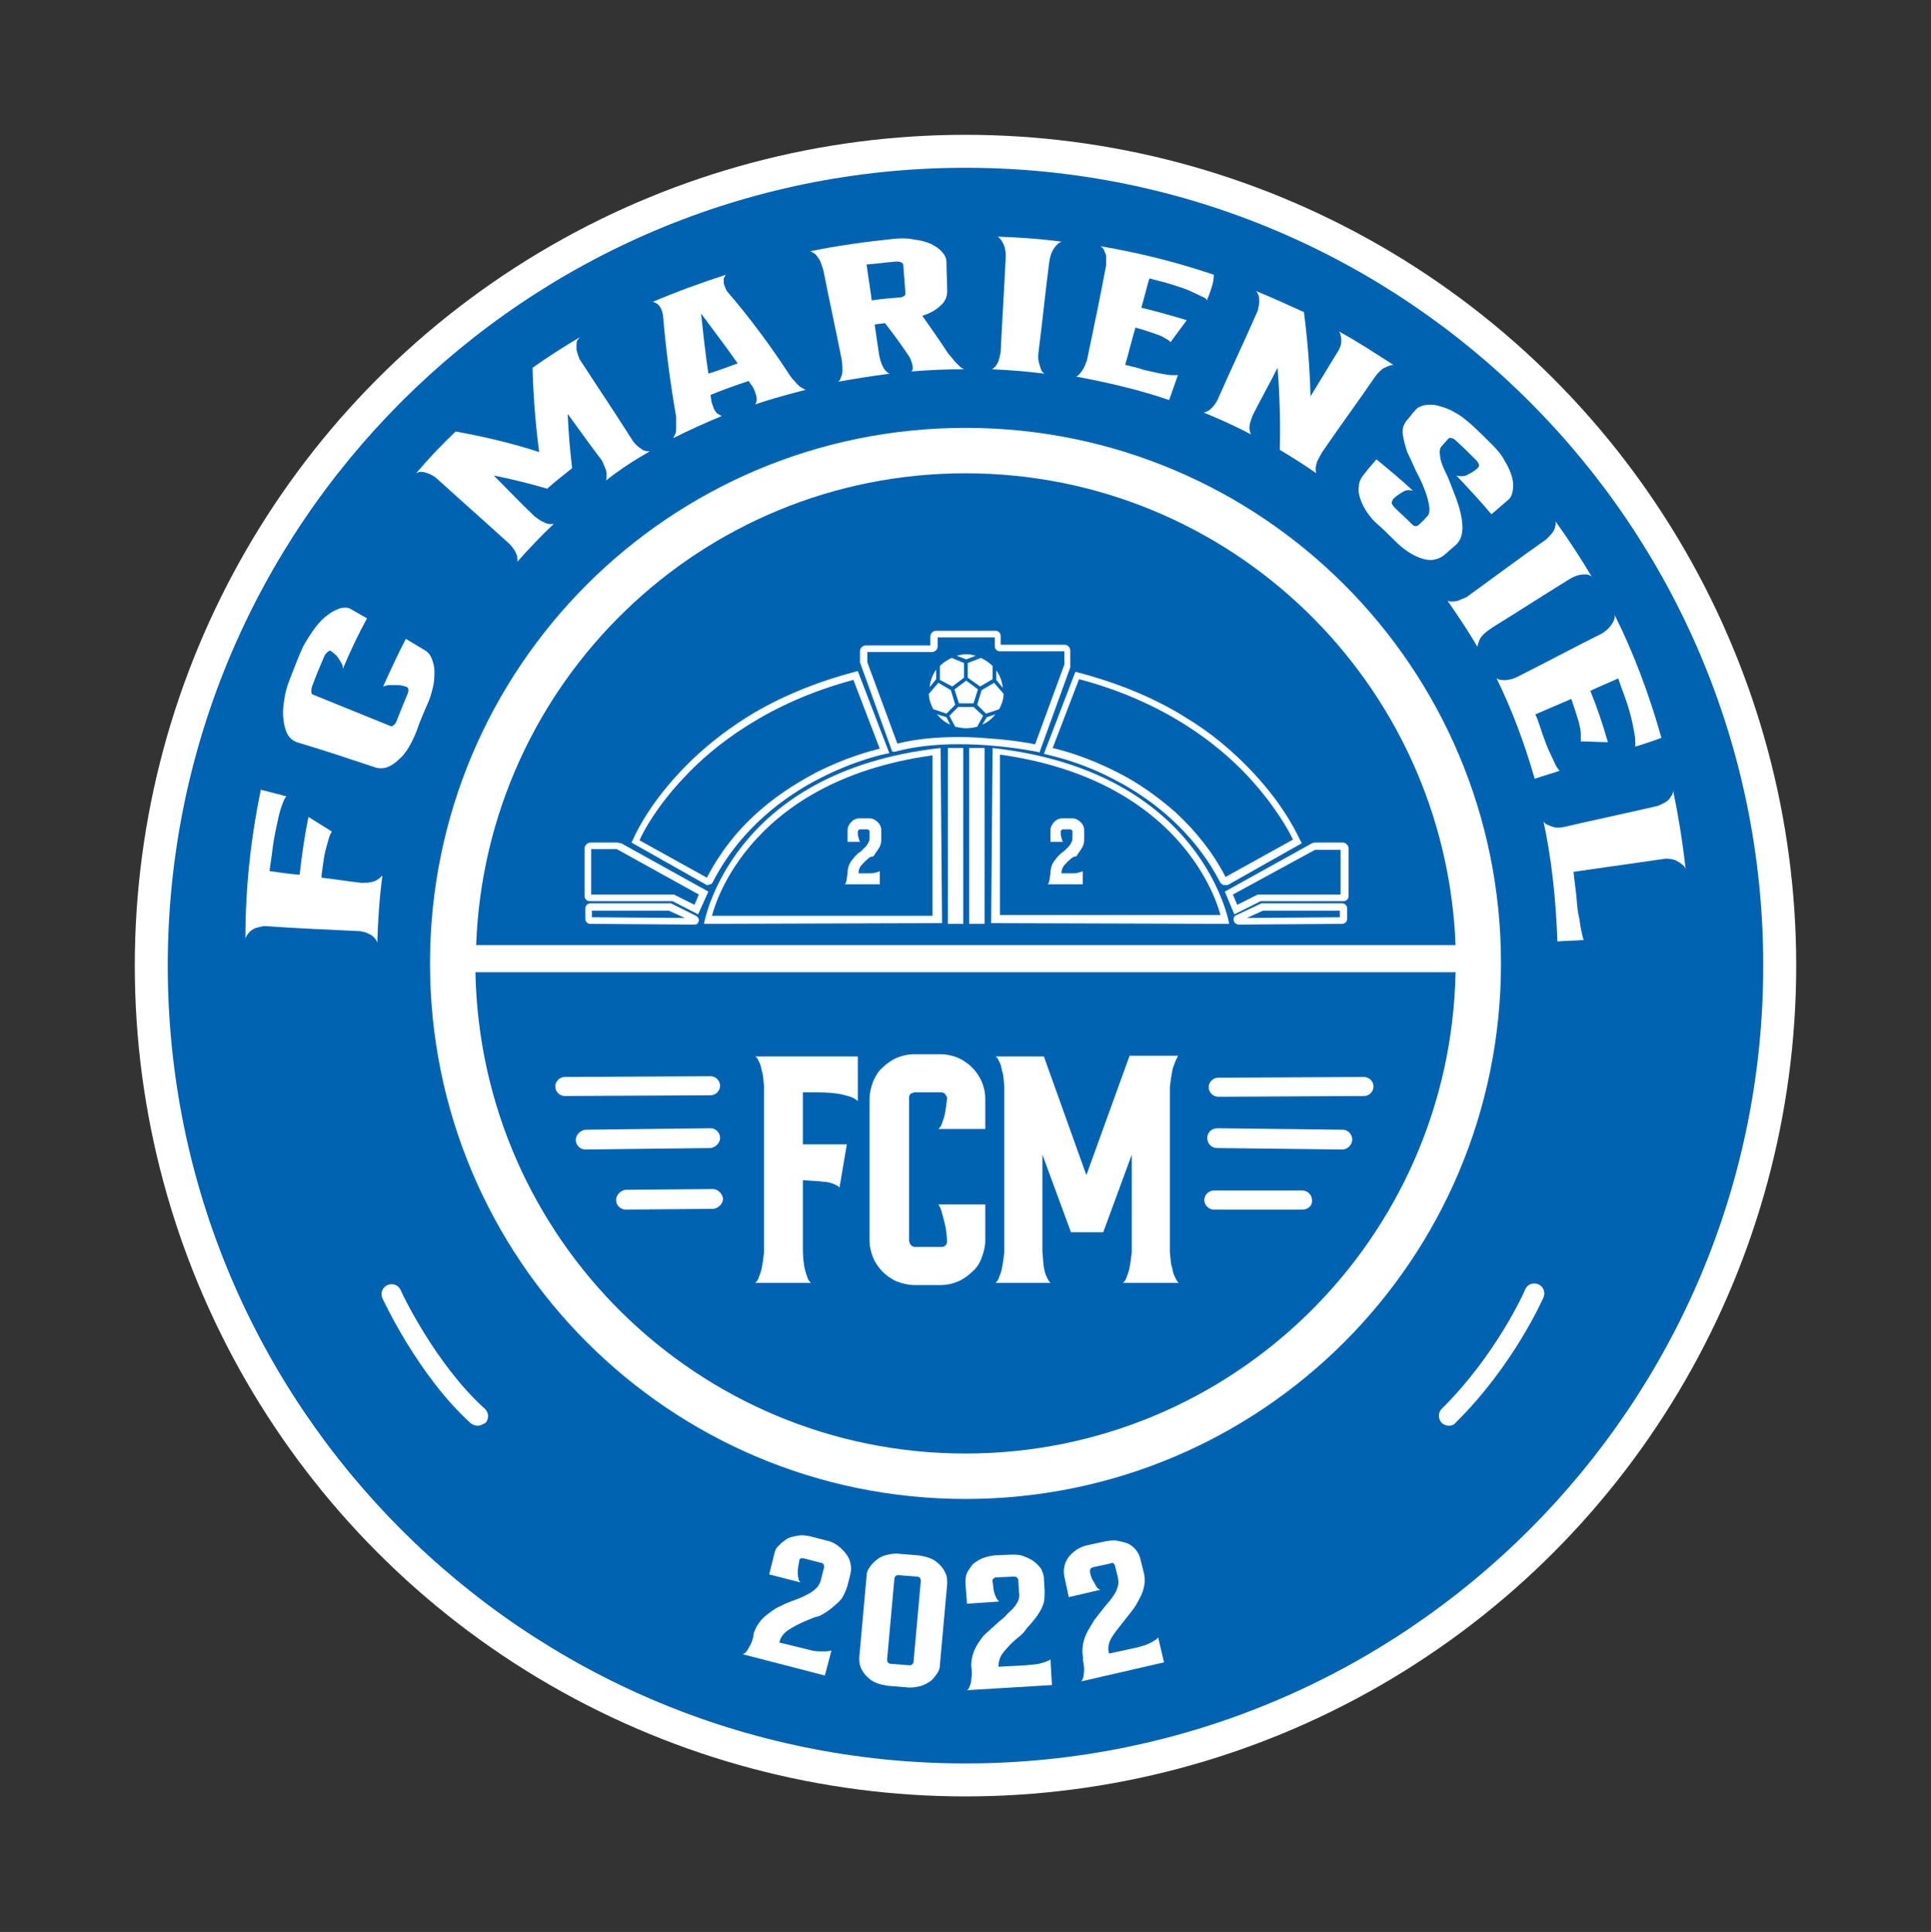
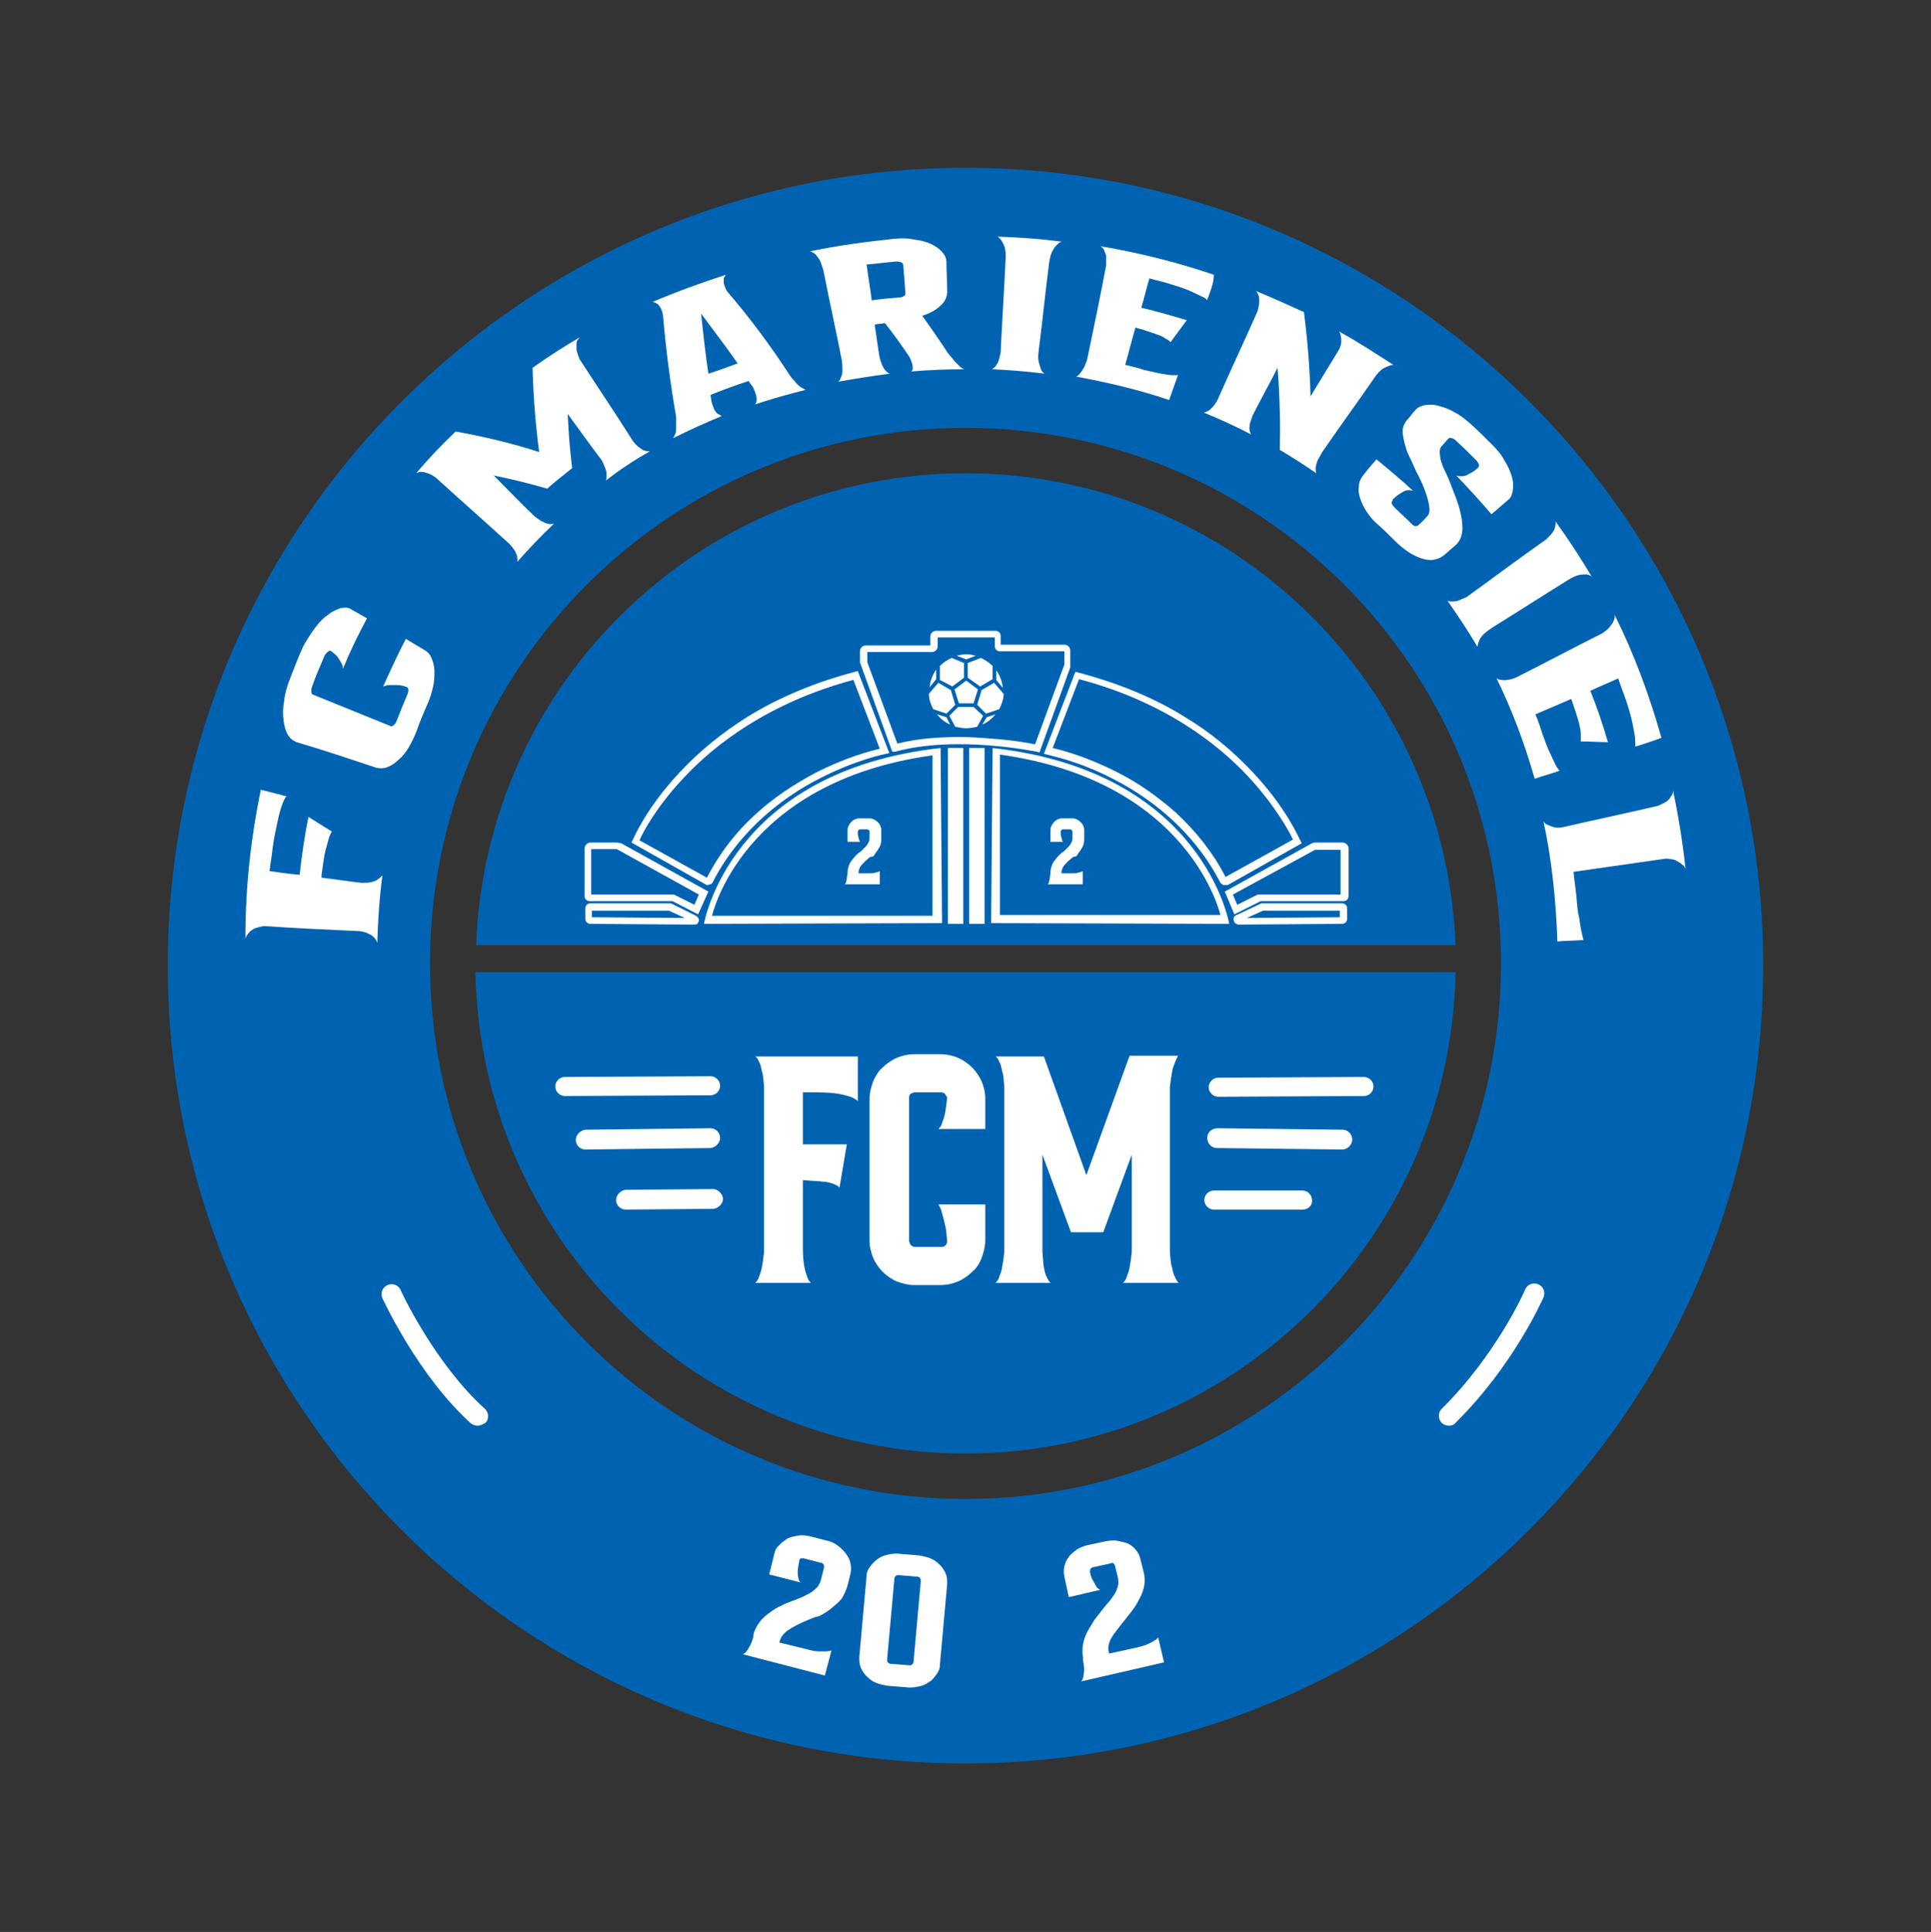
<svg xmlns="http://www.w3.org/2000/svg" version="1.0" id="Layer" x="0px" y="0px" viewBox="0 0 263.6 263.7" style="enable-background:new 0 0 263.6 263.7;" xml:space="preserve">
  <rect x="0" y="0" width="263.6" height="263.7" fill="#333333" stroke="none" />
  <style type="text/css">
	.st0{fill:#FFFFFF;}
	.st1{fill:#0063B2;}
</style>
  <g>
-     <ellipse class="st0" cx="131.8" cy="131.8" rx="113.4" ry="113.4" />
    <path class="st1" d="M131.8,22.9c-60.1,0-108.9,48.8-108.9,108.9s48.7,108.9,108.9,108.9c60.1,0,108.9-48.8,108.9-108.9   S191.9,22.9,131.8,22.9z M131.8,204.6c-40.4,0-73.1-32.7-73.1-73.1s32.7-73.1,73.1-73.1s73.1,32.7,73.1,73.1   S172.2,204.6,131.8,204.6z" />
    <path class="st1" d="M131.8,198.4c36.5,0,66.2-29.3,66.9-65.7H64.9C65.6,169.1,95.3,198.4,131.8,198.4z" />
    <path class="st1" d="M131.8,64.6C95.7,64.6,66.3,93.2,65,129h133.7C197.3,93.2,167.9,64.6,131.8,64.6z" />
    <g>
      <path class="st0" d="M77.1,149.6c-0.7,0-1.3-0.6-1.3-1.3c0-0.7,0.6-1.3,1.3-1.3l19.9-0.1c0,0,0,0,0,0c0.7,0,1.3,0.6,1.3,1.3    c0,0.7-0.6,1.3-1.3,1.3L77.1,149.6C77.1,149.6,77.1,149.6,77.1,149.6z" />
    </g>
    <g>
      <path class="st0" d="M79.9,156.9c-0.7,0-1.3-0.6-1.3-1.3c0-0.7,0.6-1.3,1.3-1.4L97,154c0,0,0,0,0,0c0.7,0,1.3,0.6,1.3,1.3    c0,0.7-0.6,1.3-1.3,1.4L79.9,156.9C79.9,156.9,79.9,156.9,79.9,156.9z" />
    </g>
    <g>
      <path class="st0" d="M85.4,165.1c-0.7,0-1.3-0.6-1.3-1.3c0-0.7,0.6-1.3,1.3-1.4l11.9-0.1c0.7,0,1.3,0.6,1.4,1.3    c0,0.7-0.6,1.3-1.3,1.4L85.4,165.1C85.4,165.1,85.4,165.1,85.4,165.1z" />
    </g>
    <g>
      <path class="st0" d="M166.3,149.7c-0.7,0-1.3-0.6-1.3-1.3c0-0.7,0.6-1.3,1.3-1.3l19.9-0.1c0,0,0,0,0,0c0.7,0,1.3,0.6,1.3,1.3    c0,0.7-0.6,1.3-1.3,1.3L166.3,149.7C166.3,149.7,166.3,149.7,166.3,149.7z" />
    </g>
    <g>
      <path class="st0" d="M183.2,156.9C183.2,156.9,183.2,156.9,183.2,156.9l-17.1-0.2c-0.7,0-1.3-0.6-1.3-1.4c0-0.7,0.6-1.3,1.4-1.3    l17.1,0.2c0.7,0,1.3,0.6,1.3,1.4C184.5,156.4,183.9,156.9,183.2,156.9z" />
    </g>
    <g>
      <path class="st0" d="M177.8,165.1h-12.1c-0.7,0-1.3-0.6-1.3-1.3c0-0.7,0.6-1.3,1.3-1.3h12.1c0.7,0,1.3,0.6,1.3,1.3    C179.2,164.5,178.6,165.1,177.8,165.1z" />
    </g>
    <g>
      <path class="st0" d="M197.8,194.6c-0.3,0-0.7-0.1-1-0.4c-0.5-0.5-0.5-1.4,0-1.9c7.5-7.4,11.4-16.2,11.4-16.3    c0.3-0.7,1.1-1,1.8-0.7c0.7,0.3,1,1.1,0.7,1.8c-0.2,0.4-4.1,9.3-12,17.1C198.5,194.5,198.1,194.6,197.8,194.6z" />
    </g>
    <g>
      <path class="st0" d="M65.2,194.6c-0.3,0-0.6-0.1-0.9-0.3c-7.2-6.5-11.9-16.7-12.1-17.1c-0.3-0.7,0-1.5,0.7-1.8    c0.7-0.3,1.5,0,1.8,0.7l0,0c0,0.1,4.7,10.1,11.5,16.2c0.5,0.5,0.6,1.3,0.1,1.9C65.9,194.4,65.6,194.6,65.2,194.6z" />
    </g>
    <g>
      <path class="st0" d="M95.3,124.8l-3.5-1.8l-11.3,0c-0.4,0-0.7-0.3-0.7-0.7v-6.5c0-0.4,0.4-0.8,0.8-0.8h3.6c0.2,0,0.4,0.1,0.6,0.1    l11.9,6.6L95.3,124.8z M80.7,122.1l11.3,0l2.8,1.4l0.6-1.4l-11.2-6.2c0,0-0.1,0-0.1,0h-3.4V122.1z" />
    </g>
    <g>
      <path class="st0" d="M94.7,126.2C94.7,126.2,94.7,126.2,94.7,126.2l-14.1-0.1c-0.4,0-0.7-0.3-0.7-0.7v-1.4c0-0.4,0.3-0.7,0.7-0.7    l11,0L95,125c0.2,0.1,0.4,0.3,0.4,0.6c0,0.2-0.1,0.3-0.2,0.5C95,126.2,94.9,126.2,94.7,126.2z M80.8,125.2l12.7,0.1l-2.2-1    l-10.5,0V125.2z" />
    </g>
    <g>
      <path class="st0" d="M96.6,120.8c-0.1,0-0.2,0-0.3-0.1l-10.1-5.7l0.2-0.4c0.1-0.2,1.8-4.3,6.4-9.2c2.7-2.9,5.8-5.4,9.3-7.6    c4.4-2.7,9.3-4.7,14.6-6.1l0.4-0.1l4.3,11.2l-0.5,0.1c0,0-4.1,0.8-9.1,3.4c-4.5,2.3-10.7,6.7-14.5,14.1c-0.1,0.2-0.2,0.3-0.4,0.3    C96.7,120.8,96.7,120.8,96.6,120.8z M87.3,114.7l9.2,5.1c1.7-3.3,4-6.3,6.8-8.8c2.3-2.1,5-3.9,8-5.5c4.1-2.1,7.5-3,8.8-3.3    l-3.6-9.4c-11.6,3.1-19,8.9-23.1,13.3C89.7,110,87.8,113.5,87.3,114.7z" />
    </g>
    <g>
      <path class="st0" d="M168.5,124.8l-1.3-3.1l11.9-6.6c0.2-0.1,0.4-0.1,0.6-0.1h3.6c0.4,0,0.8,0.4,0.8,0.8v6.5    c0,0.4-0.3,0.7-0.7,0.7l-11.3,0L168.5,124.8z M168.3,122.1l0.6,1.4l2.8-1.4l11.3,0v-6.1h-3.4c0,0-0.1,0-0.1,0L168.3,122.1z" />
    </g>
    <g>
      <path class="st0" d="M169.1,126.2c-0.2,0-0.3-0.1-0.5-0.2c-0.1-0.1-0.2-0.3-0.2-0.5c0-0.3,0.1-0.5,0.4-0.6l3.4-1.6l11,0    c0.4,0,0.7,0.3,0.7,0.7v1.4c0,0.4-0.3,0.7-0.7,0.7L169.1,126.2C169.1,126.2,169.1,126.2,169.1,126.2z M172.4,124.3l-2.2,1    l12.7-0.1v-0.9L172.4,124.3z" />
    </g>
    <g>
      <path class="st0" d="M167.2,120.8c-0.1,0-0.1,0-0.2,0c-0.2-0.1-0.3-0.2-0.4-0.3c-3.8-7.4-10-11.8-14.5-14.1    c-4.9-2.6-9-3.3-9.1-3.4l-0.5-0.1l4.3-11.2l0.4,0.1c5.3,1.4,10.3,3.4,14.6,6.1c3.5,2.1,6.6,4.7,9.3,7.6c4.6,4.9,6.3,9.1,6.4,9.2    l0.2,0.4l-10.1,5.7C167.4,120.8,167.3,120.8,167.2,120.8z M143.7,102.1c1.3,0.3,4.7,1.2,8.8,3.3c3,1.5,5.6,3.4,8,5.5    c2.8,2.6,5.1,5.5,6.8,8.8l9.2-5.1c-0.5-1.1-2.4-4.6-6.1-8.6c-4.1-4.4-11.4-10.2-23.1-13.3L143.7,102.1z" />
    </g>
    <g>
      <path class="st0" d="M121.8,102.6l-4.3-11.9c0-0.1-0.1-0.2-0.1-0.3v-1.5c0-0.5,0.4-0.8,0.8-0.8h8.8v-1.2c0-0.5,0.4-0.8,0.8-0.8    h8.1c0.4,0,0.7,0.3,0.7,0.7V88h8.7c0.4,0,0.8,0.3,0.8,0.8v2c0,0.1,0,0.2,0,0.3l-4.2,11.6l-0.4-0.1c-0.1,0-10.9-2.3-19.3,0    L121.8,102.6z M131,100.6c1.5,0,2.9,0.1,4.1,0.2c3,0.2,5.3,0.6,6.2,0.8l4-10.9v-1.8h-8.8c-0.4,0-0.7-0.3-0.7-0.7V87H128v1.2    c0,0.5-0.4,0.8-0.8,0.8h-8.8v1.4l4.1,11.1C125.2,100.8,128.3,100.6,131,100.6z" />
    </g>
    <path class="st0" d="M133.2,89.5c-0.4-0.1-0.8-0.2-1.3-0.2c-0.4,0-0.9,0.1-1.3,0.2l1.3,0.5L133.2,89.5z" />
    <path class="st0" d="M130,93.7l1.6-1.2v-2l-1.7-0.7c-0.6,0.3-1.1,0.6-1.6,1.1v1.9L130,93.7z" />
    <path class="st0" d="M127.8,91.4c-0.5,0.7-0.8,1.5-0.9,2.4l0.9-1.1V91.4z" />
    <path class="st0" d="M132.1,92.5l1.7,1.2l1.7-1v-1.8c-0.5-0.5-1-0.8-1.6-1.1l-1.8,0.7V92.5z" />
    <path class="st0" d="M136.9,93.9c-0.1-0.9-0.4-1.7-0.9-2.4v1.3L136.9,93.9z" />
    <path class="st0" d="M130.4,96.2l-0.6-2l-1.7-1l-1.3,1.5c0,0.8,0.3,1.5,0.6,2.1l1.8,0.6L130.4,96.2z" />
    <polygon class="st0" points="131.9,92.9 130.3,94.1 130.9,96 132.9,96 133.5,94.1  " />
    <path class="st0" d="M134.1,98.9c0.7-0.3,1.3-0.8,1.8-1.4l-1.2,0.4L134.1,98.9z" />
    <path class="st0" d="M135.7,93.2l-1.7,1l-0.6,2l1.2,1.2l1.8-0.6c0.3-0.6,0.6-1.3,0.6-2.1L135.7,93.2z" />
    <path class="st0" d="M132.9,96.5l-2.1,0l-1.2,1.2l0.8,1.5c0.5,0.1,1,0.2,1.5,0.2c0.5,0,1-0.1,1.5-0.2l0.8-1.5L132.9,96.5z" />
    <path class="st0" d="M127.9,97.5c0.5,0.6,1.1,1.1,1.8,1.4l-0.5-1L127.9,97.5z" />
    <path class="st0" d="M128.4,102.1c-28.8,3.2-32.3,24-32.3,24l32.5-0.1L128.4,102.1z M97.2,125c0,0,4-18.3,30.1-21.9V125H97.2z" />
    <g>
      <rect x="129.4" y="102.1" class="st0" width="2.1" height="24" />
      <rect x="132.3" y="102.1" class="st0" width="2.1" height="24" />
    </g>
    <path class="st0" d="M135.3,126l32.5,0.1c0,0-3.5-20.8-32.3-24L135.3,126z M136.5,125V103c26,3.6,30.1,21.9,30.1,21.9H136.5z" />
    <g>
      <path class="st0" d="M117.1,144.2v4.9v1.2c-0.2-0.2-0.5-0.4-1-0.6c-0.4-0.1-1-0.3-1.6-0.4c-0.7-0.1-1.6-0.2-2.8-0.2h-2.1v7.1h6    l-1,5.9c-0.1-0.2-0.4-0.3-0.8-0.5c-0.3-0.1-0.8-0.3-1.4-0.3c-0.6-0.1-1.5-0.1-2.5-0.2h-0.3v9.4c0,1,0.1,1.8,0.2,2.4    c0.1,0.6,0.3,1.1,0.4,1.4c0.1,0.4,0.3,0.6,0.5,0.8h-7.6c0.2-0.2,0.4-0.4,0.5-0.8c0.1-0.3,0.3-0.7,0.4-1.3c0.1-0.5,0.2-1.2,0.3-2.1    v-22.6c-0.1-0.9-0.1-1.6-0.3-2.1c-0.1-0.5-0.2-1-0.4-1.3c-0.1-0.3-0.3-0.6-0.5-0.7H117.1z" />
      <path class="st0" d="M130.8,144.4c0.7,0.3,1.4,0.8,1.9,1.3c0.5,0.5,1,1.2,1.3,1.9c0.3,0.7,0.5,1.5,0.5,2.4v4.1h-6.4    c0.2-0.2,0.4-0.4,0.5-0.8c0.1-0.3,0.3-0.8,0.4-1.3c0.1-0.5,0.2-1.3,0.3-2.2c-0.1-0.2-0.2-0.3-0.3-0.5c-0.1-0.1-0.3-0.2-0.5-0.2    h-3.6c-0.2,0-0.4,0.1-0.6,0.2c-0.2,0.2-0.2,0.4-0.2,0.6v19.4c0,0.2,0.1,0.4,0.2,0.6c0.2,0.2,0.4,0.3,0.6,0.3h3.6    c0.4,0,0.7-0.2,0.8-0.7c-0.1-0.9-0.1-1.7-0.3-2.3c-0.1-0.6-0.3-1.2-0.4-1.6c-0.1-0.5-0.3-0.9-0.5-1.2h6.4v4.9    c0,0.8-0.2,1.6-0.5,2.4c-0.3,0.8-0.7,1.4-1.3,1.9c-0.5,0.5-1.2,1-1.9,1.3c-0.7,0.3-1.5,0.5-2.4,0.5h-3.6c-0.8,0-1.6-0.2-2.4-0.5    c-0.7-0.3-1.4-0.8-1.9-1.3c-0.5-0.5-1-1.2-1.3-1.9c-0.3-0.8-0.5-1.5-0.5-2.4V150c0-0.8,0.2-1.6,0.5-2.4c0.3-0.7,0.7-1.4,1.3-1.9    c0.5-0.5,1.2-1,1.9-1.3c0.7-0.3,1.5-0.5,2.4-0.5h3.6C129.3,143.9,130.1,144.1,130.8,144.4z" />
      <path class="st0" d="M160.4,145c-0.1,0.3-0.3,0.7-0.4,1.3c-0.1,0.5-0.2,1.2-0.3,2.1v22.5c0.1,0.9,0.1,1.6,0.3,2.1    c0.1,0.5,0.2,1,0.4,1.3c0.1,0.3,0.3,0.6,0.5,0.8h-7.6c0.2-0.2,0.4-0.4,0.5-0.8c0.1-0.3,0.3-0.7,0.4-1.3c0.1-0.5,0.2-1.2,0.3-2.1    v-13.3l-3.9,10.6h-4.4l-3.9-10.6v13.3c0.1,0.9,0.1,1.6,0.2,2.1c0.1,0.5,0.2,1,0.4,1.3c0.1,0.3,0.3,0.6,0.5,0.8h-7.5    c0.2-0.2,0.4-0.4,0.5-0.8c0.1-0.3,0.3-0.7,0.4-1.3c0.1-0.5,0.2-1.2,0.3-2.1v-22.6c-0.1-0.9-0.1-1.6-0.3-2.1    c-0.1-0.5-0.2-1-0.4-1.3c-0.1-0.3-0.3-0.6-0.5-0.7l6.6,0v0l5.8,16.2l5.9-16.3l6.6,0C160.7,144.4,160.5,144.7,160.4,145z" />
    </g>
    <g>
      <path class="st0" d="M118.4,117.3c-0.4,0.3-0.7,0.7-0.9,0.9c-0.2,0.3-0.3,0.6-0.3,1h1.6c0.3,0,0.5,0,0.7-0.1    c0.2,0,0.3-0.1,0.4-0.1c0.1,0,0.2-0.1,0.2-0.1v1.8h-4.8c0.1,0,0.1-0.1,0.2-0.3c0-0.1,0.1-0.3,0.1-0.5c0-0.2,0.1-0.5,0.1-0.8v0.1    c0-0.7,0.2-1.3,0.6-1.8c0.2-0.2,0.3-0.4,0.5-0.6c0.2-0.2,0.4-0.4,0.6-0.5c0.2-0.2,0.4-0.3,0.5-0.5c0.2-0.1,0.3-0.3,0.4-0.4    c0.1-0.1,0.2-0.3,0.3-0.5c0.1-0.2,0.1-0.3,0.1-0.6v-0.8c0-0.1,0-0.1-0.1-0.2c0,0-0.1-0.1-0.2-0.1h-1c-0.1,0-0.1,0-0.2,0.1    c0,0-0.1,0.1-0.1,0.2v0.1c0,0.3,0,0.5,0.1,0.7c0,0.2,0.1,0.3,0.1,0.4c0,0.1,0.1,0.2,0.2,0.2h-1.8v-1.4c0-0.2,0-0.5,0.1-0.7    c0.1-0.2,0.2-0.4,0.4-0.6c0.2-0.2,0.3-0.3,0.6-0.4c0.2-0.1,0.4-0.1,0.7-0.1h1c0.2,0,0.5,0,0.7,0.1c0.2,0.1,0.4,0.2,0.6,0.4    c0.2,0.2,0.3,0.3,0.4,0.6c0.1,0.2,0.1,0.4,0.1,0.7v0.8c0,0.4,0,0.7-0.1,1c-0.1,0.3-0.3,0.6-0.5,0.9c-0.2,0.2-0.3,0.5-0.5,0.7    C118.8,116.9,118.6,117.1,118.4,117.3z" />
    </g>
    <g>
      <path class="st0" d="M146.1,117.3c-0.4,0.3-0.7,0.7-0.9,0.9c-0.2,0.3-0.3,0.6-0.3,1h1.6c0.3,0,0.5,0,0.7-0.1    c0.2,0,0.3-0.1,0.4-0.1c0.1,0,0.2-0.1,0.2-0.1v1.8H143c0.1,0,0.1-0.1,0.2-0.3c0-0.1,0.1-0.3,0.1-0.5c0-0.2,0.1-0.5,0.1-0.8v0.1    c0-0.7,0.2-1.3,0.6-1.8c0.2-0.2,0.3-0.4,0.5-0.6c0.2-0.2,0.4-0.4,0.6-0.5c0.2-0.2,0.4-0.3,0.5-0.5c0.2-0.1,0.3-0.3,0.4-0.4    c0.1-0.1,0.2-0.3,0.3-0.5c0.1-0.2,0.1-0.3,0.1-0.6v-0.8c0-0.1,0-0.1-0.1-0.2c0,0-0.1-0.1-0.2-0.1h-1c-0.1,0-0.1,0-0.2,0.1    c0,0-0.1,0.1-0.1,0.2v0.1c0,0.3,0,0.5,0.1,0.7c0,0.2,0.1,0.3,0.1,0.4c0,0.1,0.1,0.2,0.2,0.2h-1.8v-1.4c0-0.2,0-0.5,0.1-0.7    c0.1-0.2,0.2-0.4,0.4-0.6c0.2-0.2,0.3-0.3,0.6-0.4c0.2-0.1,0.4-0.1,0.7-0.1h1c0.2,0,0.5,0,0.7,0.1c0.2,0.1,0.4,0.2,0.6,0.4    c0.2,0.2,0.3,0.3,0.4,0.6c0.1,0.2,0.1,0.4,0.1,0.7v0.8c0,0.4,0,0.7-0.1,1c-0.1,0.3-0.3,0.6-0.5,0.9c-0.2,0.2-0.3,0.5-0.5,0.7    C146.5,116.9,146.3,117.1,146.1,117.3z" />
    </g>
    <g>
      <path class="st0" d="M35.6,107.8c0.9,0.2,1.9,0.5,2.8,0.7c0.2,0.1,0.4,0.1,0.7,0.2c-0.2,0.2-0.4,0.6-0.6,1.2    c-0.2,0.5-0.4,1.2-0.6,2.2c-0.2,0.9-0.5,2.2-0.7,3.8c-0.1,1-0.3,2-0.4,3c1.4,0.2,2.7,0.4,4.1,0.5c0.3-2.7,0.7-5.4,1.2-7.9    c1.1,0.7,2.1,1.3,3.2,2c-0.1,0.2-0.3,0.5-0.4,0.9c-0.1,0.4-0.3,1-0.5,1.8c-0.2,0.8-0.3,1.9-0.5,3.2c0,0.1,0,0.3,0,0.4    c1.8,0.2,3.6,0.5,5.4,0.7c0.6,0,1,0,1.4-0.1c0.4-0.1,0.7-0.2,0.9-0.4c0.2-0.1,0.4-0.3,0.6-0.5c-0.4,3-0.6,6-0.7,9.2    c-0.1-0.3-0.2-0.5-0.4-0.7c-0.2-0.2-0.4-0.4-0.7-0.5c-0.3-0.2-0.7-0.3-1.2-0.4c-4.4-0.2-8.8-0.4-13.2-0.7    c-0.5,0.1-0.9,0.2-1.2,0.3c-0.3,0.2-0.6,0.3-0.8,0.6c-0.2,0.2-0.4,0.5-0.5,0.8C33.5,120.8,34.3,114.1,35.6,107.8z" />
      <path class="st0" d="M43,85.7c0.6-0.8,1.2-1.4,1.8-1.8c0.6-0.5,1.2-0.7,1.7-0.9c0.6-0.1,1.1-0.1,1.5,0.2c0.7,0.4,1.4,0.8,2.1,1.2    c-1.2,2.2-2.3,4.5-3.3,6.9c0-0.3,0-0.5-0.2-0.8c-0.1-0.2-0.3-0.5-0.5-0.8c-0.2-0.3-0.6-0.6-1-0.9c-0.1,0-0.3,0.1-0.4,0.2    c-0.1,0.1-0.3,0.3-0.4,0.5c-0.6,1.4-1.2,2.8-1.7,4.2c-0.1,0.3-0.1,0.5-0.1,0.7c0,0.2,0.1,0.4,0.2,0.4c3.5,1.4,7.1,2.9,10.6,4.3    c0.1,0.1,0.3,0,0.4-0.1c0.2-0.1,0.3-0.3,0.4-0.5c0.5-1.3,1-2.5,1.5-3.7c0.2-0.4,0.2-0.8,0-1c-0.5-0.2-1-0.3-1.4-0.3    c-0.4,0-0.7,0-1,0c-0.3,0-0.6,0.1-0.9,0.2c1-2.2,2-4.4,3.1-6.5c0.8,0.5,1.7,1,2.5,1.5c0.4,0.2,0.8,0.6,1,1.1    c0.2,0.5,0.4,1.1,0.4,1.8c0,0.7,0,1.4-0.2,2.2c-0.2,0.8-0.4,1.6-0.8,2.4c-0.5,1.2-1,2.3-1.4,3.5c-0.3,0.8-0.7,1.6-1.1,2.3    c-0.4,0.7-0.9,1.3-1.4,1.7c-0.5,0.5-1,0.8-1.5,1c-0.5,0.2-1,0.2-1.5,0.1c-3.6-1.2-7.2-2.4-10.9-3.5c-0.5-0.2-0.9-0.5-1.2-1    c-0.3-0.5-0.5-1.2-0.6-2c-0.1-0.8-0.1-1.7,0.1-2.7c0.1-1,0.4-2,0.8-3c0.6-1.5,1.1-2.9,1.8-4.4C41.9,87.3,42.5,86.4,43,85.7z" />
      <path class="st0" d="M78.7,46.9c0,0.2,0,0.5,0,0.9c0.1,0.3,0.2,0.7,0.4,1.2c2.4,3.7,4.9,7.4,7.3,11.2c0.3,0.4,0.6,0.7,0.9,0.9    c0.3,0.2,0.5,0.4,0.7,0.4c0.2,0.1,0.5,0.1,0.7,0.1c-2.1,1.2-4.1,2.5-6,4c0.1-0.2,0.1-0.4,0.1-0.7c0-0.2,0-0.5-0.1-0.8    c-0.1-0.3-0.3-0.7-0.5-1.2c-1.6-2.1-3.1-4.2-4.7-6.4c0.1,2.5,0.3,4.9,0.6,7.4c-1.1,0.9-2.3,1.8-3.4,2.8c-2.4-0.7-4.8-1.3-7.3-1.8    c1.9,1.9,3.7,3.8,5.6,5.6c0.4,0.3,0.8,0.6,1.1,0.7c0.3,0.2,0.6,0.3,0.8,0.3c0.2,0.1,0.5,0,0.7,0c-1.8,1.7-3.4,3.4-5,5.2    c0.1-0.2,0-0.4,0-0.7c0-0.2-0.2-0.5-0.3-0.8c-0.2-0.3-0.4-0.6-0.8-1c-3.3-3-6.7-6-10-9c-0.4-0.3-0.8-0.5-1.1-0.6    c-0.3-0.1-0.6-0.2-0.9-0.2c-0.3,0-0.5,0.1-0.7,0.2c1.7-2,3.5-3.9,5.4-5.7c0,0,0,0,0,0c3.9,0.7,7.7,1.6,11.4,2.8    c-0.5-3.8-0.8-7.6-0.9-11.5c2.1-1.5,4.3-2.9,6.5-4.2C78.8,46.4,78.7,46.6,78.7,46.9z" />
      <path class="st0" d="M107.8,51.2c0.3,0.5,0.7,0.8,0.9,1.1c0.3,0.3,0.5,0.5,0.7,0.6c0.2,0.1,0.5,0.3,0.6,0.3    c-2.3,0.6-4.6,1.2-6.9,2c0.1-0.1,0.1-0.3,0.2-0.5c0-0.2,0-0.5-0.1-0.8c-0.1-0.3-0.2-0.7-0.5-1.2c-0.2-0.2-0.3-0.4-0.5-0.7    c-1.8,0.6-3.5,1.2-5.2,1.9c0,0.3,0.1,0.5,0.1,0.8c0.1,0.5,0.3,0.9,0.4,1.2c0.2,0.3,0.3,0.5,0.5,0.6c0.2,0.1,0.4,0.2,0.5,0.3    c-2.2,0.9-4.4,1.9-6.6,3c0.1-0.2,0.2-0.4,0.3-0.6c0.1-0.2,0.1-0.5,0.1-0.9c0-0.4,0-0.9,0-1.4c-0.8-4.6-1.4-9.2-1.8-13.9    c-0.1-0.5-0.2-0.8-0.4-1.1c-0.2-0.3-0.3-0.4-0.5-0.5c-0.2-0.1-0.4-0.2-0.5-0.2c3.3-1.4,6.6-2.6,10-3.7c-0.1,0.1-0.2,0.3-0.3,0.5    c0,0.2,0,0.4,0,0.7c0.1,0.3,0.2,0.6,0.4,1C102.3,43.3,105.2,47.2,107.8,51.2z M100.7,49.6c-1.6-2.3-3.3-4.5-5-6.8    c0.3,2.8,0.6,5.5,1,8.2C98,50.6,99.3,50.1,100.7,49.6z" />
      <path class="st0" d="M129.4,48.2c0.4,0.5,0.7,0.8,0.9,1.1c0.3,0.3,0.5,0.5,0.7,0.7c0.2,0.2,0.4,0.3,0.6,0.4    c-2.4,0-4.8,0.1-7.2,0.3c0.1-0.1,0.2-0.2,0.2-0.4c0-0.2,0-0.4-0.1-0.7c-0.1-0.3-0.2-0.7-0.5-1.1c-1-1.5-2.1-3-3.2-4.4    c-0.5,0.1-1,0.1-1.4,0.2c0.2,1.4,0.4,2.7,0.6,4.1c0.1,0.6,0.3,1.1,0.4,1.4c0.2,0.4,0.3,0.6,0.5,0.8c0.2,0.2,0.4,0.4,0.6,0.4    c-2.4,0.3-4.8,0.7-7.1,1.1c0.2-0.1,0.3-0.3,0.4-0.6c0.1-0.2,0.2-0.5,0.2-0.9c0-0.4,0-0.9-0.1-1.5c-0.8-4.1-1.7-8.1-2.5-12.2    c-0.2-0.6-0.3-1-0.5-1.4c-0.2-0.3-0.4-0.6-0.6-0.8c-0.2-0.2-0.5-0.3-0.7-0.4c3.8-0.8,7.6-1.3,11.4-1.7c1-0.1,1.9-0.1,2.8,0.1    c0.9,0.1,1.6,0.3,2.3,0.6c0.6,0.3,1.2,0.7,1.5,1.1c0.4,0.4,0.6,0.9,0.6,1.4c0,1.3,0.1,2.7,0.1,4c0,0.7-0.3,1.4-0.9,1.9    c-0.6,0.6-1.5,1.1-2.5,1.4C127.1,44.8,128.3,46.5,129.4,48.2z M123.3,36.1c0-0.1-0.1-0.2-0.3-0.3c-0.2-0.1-0.4-0.1-0.7-0.1    c-1.3,0.1-2.6,0.3-4,0.4c0.2,1.6,0.5,3.3,0.7,4.9c1.3-0.2,2.5-0.3,3.8-0.4c0.2,0,0.5-0.1,0.6-0.2c0.2-0.1,0.2-0.2,0.2-0.4    C123.5,38.8,123.4,37.5,123.3,36.1z" />
      <path class="st0" d="M144.2,33.5c-0.2,0.2-0.4,0.5-0.6,0.9c-0.2,0.4-0.3,0.9-0.4,1.6c-0.5,3.9-0.9,7.9-1.4,11.8    c-0.1,0.7-0.1,1.2,0,1.6c0.1,0.4,0.2,0.7,0.3,1c0.1,0.3,0.3,0.5,0.5,0.6c-2.4-0.3-4.8-0.5-7.2-0.6c0.2-0.1,0.3-0.2,0.5-0.4    c0.1-0.2,0.3-0.4,0.4-0.7c0.1-0.3,0.2-0.7,0.3-1.2c0.2-4.4,0.5-8.8,0.7-13.2c0-0.5-0.1-1-0.2-1.3c-0.1-0.3-0.3-0.6-0.4-0.8    c-0.2-0.2-0.3-0.4-0.5-0.5c2.9,0.1,5.9,0.3,8.8,0.7C144.7,33,144.5,33.2,144.2,33.5z" />
      <path class="st0" d="M165,40.4c-0.1,0.2-0.2,0.4-0.2,0.6c-0.1-0.2-0.4-0.4-0.9-0.6c-0.4-0.2-1-0.5-1.7-0.8c-0.7-0.3-1.7-0.6-3-1    c-0.8-0.2-1.5-0.4-2.3-0.6c-0.4,1.3-0.7,2.7-1.1,4c2.1,0.5,4.2,1.1,6.2,1.7c-0.7,1-1.5,2-2.2,3c-0.1-0.1-0.3-0.3-0.7-0.5    c-0.3-0.2-0.7-0.4-1.3-0.6c-0.6-0.2-1.4-0.5-2.5-0.8c-0.1,0-0.2-0.1-0.3-0.1c-0.5,1.7-0.9,3.4-1.4,5.1c0.9,0.2,1.7,0.4,2.6,0.7    c1,0.2,1.7,0.4,2.3,0.5c0.6,0.1,1.1,0.2,1.4,0.2c0.4,0,0.7,0,0.9,0c-0.4,1.1-0.8,2.3-1.2,3.4c-4.1-1.4-8.4-2.4-12.7-3.2    c0.2-0.1,0.4-0.2,0.5-0.4c0.2-0.2,0.3-0.4,0.5-0.7c0.2-0.3,0.3-0.7,0.5-1.2c0.9-4.3,1.8-8.6,2.6-12.9c0-0.5,0-1,0-1.3    c-0.1-0.3-0.2-0.6-0.3-0.8c-0.1-0.2-0.3-0.4-0.5-0.5c5.3,0.9,10.5,2.2,15.5,3.9C165.7,38.6,165.3,39.5,165,40.4z" />
      <path class="st0" d="M189.7,49.9c-0.3,0.1-0.5,0.2-0.9,0.4c-0.3,0.2-0.7,0.6-1,1c-2.4,3.5-4.9,6.9-7.3,10.4    c-0.3,0.5-0.5,0.9-0.7,1.3c-0.1,0.4-0.2,0.7-0.2,0.9c0,0.3,0,0.5,0.1,0.7c-1.6-1.1-3.3-2.2-5-3.2c0.1-3.7,0-7.4-0.3-11.2    c-1.1,2.2-2.3,4.3-3.4,6.5c-0.2,0.5-0.3,0.9-0.4,1.2c0,0.3-0.1,0.6,0,0.8c0,0.2,0.1,0.5,0.2,0.6c-2.1-1.1-4.3-2.1-6.5-3    c0.2,0,0.4-0.1,0.6-0.2c0.2-0.1,0.4-0.3,0.6-0.5c0.2-0.2,0.5-0.6,0.7-1c1.8-4.1,3.7-8.1,5.5-12.2c0.1-0.5,0.2-0.9,0.2-1.2    c0-0.3,0-0.6-0.1-0.9c-0.1-0.2-0.2-0.5-0.4-0.6c2.2,0.9,4.4,1.9,6.6,2.9c0.5,3.9,0.8,7.7,0.9,11.5c1.3-2.1,2.6-4.3,3.9-6.4    c0.2-0.4,0.3-0.8,0.3-1.1c0-0.3,0-0.6-0.1-0.8c0-0.2-0.1-0.5-0.3-0.6c2.6,1.4,5,3,7.5,4.6C190.3,49.8,190,49.8,189.7,49.9z" />
      <path class="st0" d="M196.6,62.4c0.1,0.7,0.4,1.4,0.8,2.2c0.4,0.8,0.7,1.7,1.1,2.7c0.4,1,0.7,1.9,0.9,2.8c0.2,0.9,0.3,1.8,0.2,2.5    c-0.1,0.8-0.4,1.4-1,1.9c-0.5,0.4-1,0.9-1.5,1.3c-0.4,0.3-0.8,0.5-1.4,0.6c-0.5,0.1-1.1,0-1.7-0.2c-0.6-0.2-1.2-0.5-1.8-0.9    c-0.6-0.4-1.2-0.9-1.8-1.5c-0.8-0.8-1.5-1.5-2.3-2.2c-0.6-0.5-1.1-1.1-1.5-1.7c-0.4-0.6-0.7-1.2-0.9-1.8c-0.2-0.6-0.3-1.1-0.2-1.7    c0-0.5,0.2-1,0.5-1.4c0.6-0.8,1.2-1.5,1.9-2.3c1.7,1.4,3.4,2.8,5,4.3c-0.2-0.1-0.5-0.1-0.7-0.1c-0.2,0-0.5,0.1-0.8,0.3    c-0.3,0.2-0.7,0.4-1.1,0.8c-0.1,0.1-0.2,0.2-0.2,0.3c-0.1,0.1-0.1,0.2-0.1,0.4c0,0.2,0.2,0.3,0.3,0.5c0.8,0.8,1.6,1.5,2.4,2.3    c0.2,0.2,0.3,0.3,0.5,0.3c0.2,0,0.3,0,0.4-0.1c0.4-0.4,0.8-0.7,1.1-1.1c0.4-0.3,0.5-0.8,0.4-1.5c-0.1-0.7-0.3-1.4-0.6-2.2    c-0.3-0.8-0.7-1.7-1.2-2.6c-0.4-0.9-0.8-1.8-1.2-2.6c-0.3-0.9-0.5-1.7-0.6-2.4c-0.1-0.8,0.1-1.4,0.6-2c0.4-0.4,0.7-0.9,1.1-1.3    c0.3-0.4,0.8-0.6,1.3-0.7c0.6-0.1,1.2-0.1,1.9,0.1c0.7,0.2,1.4,0.4,2.2,0.9c0.8,0.4,1.5,1,2.2,1.6c1,0.9,1.9,1.8,2.9,2.8    c0.7,0.7,1.3,1.4,1.7,2.2c0.5,0.8,0.8,1.5,1,2.2c0.2,0.7,0.2,1.3,0.1,1.9c-0.1,0.6-0.3,1-0.7,1.3c-0.7,0.6-1.5,1.3-2.2,1.9    c-1.5-1.8-3.2-3.6-4.8-5.3c0.2,0.1,0.5,0.1,0.8,0.1c0.3,0,0.6-0.1,0.9-0.3c0.4-0.2,0.8-0.4,1.2-0.8c0,0,0.1-0.1,0.1-0.1    c0.1-0.1,0.1-0.2,0.1-0.4c-0.1-0.2-0.2-0.4-0.4-0.6c-0.9-0.9-1.8-1.8-2.8-2.7c-0.2-0.2-0.4-0.3-0.6-0.3c-0.2-0.1-0.3,0-0.4,0.1    c-0.3,0.3-0.6,0.7-0.9,1C196.5,61.2,196.5,61.7,196.6,62.4z" />
      <path class="st0" d="M216.6,78.4c-0.3,0-0.7,0-1.1,0.1c-0.4,0.1-0.9,0.3-1.5,0.7c-3.4,2.1-6.8,4.3-10.2,6.4c-0.6,0.4-1,0.7-1.3,1    c-0.3,0.3-0.5,0.6-0.6,0.9c-0.1,0.3-0.2,0.6-0.2,0.8c-1.3-2.2-2.7-4.3-4.1-6.3c0.2,0.1,0.4,0.1,0.6,0.1c0.2,0,0.5,0,0.8-0.1    c0.3-0.1,0.7-0.3,1.2-0.5c3.6-2.6,7.2-5.3,10.9-7.9c0.4-0.4,0.7-0.7,0.9-1c0.2-0.3,0.3-0.6,0.3-0.8c0.1-0.3,0.1-0.5,0-0.7    c1.8,2.5,3.5,5.1,5.1,7.8C217.3,78.6,217,78.5,216.6,78.4z" />
      <path class="st0" d="M223.9,101.7c-0.2,0.1-0.4,0.1-0.7,0.2c0.1-0.3,0-0.7,0-1.3c-0.1-0.5-0.2-1.2-0.4-2.1c-0.2-0.9-0.5-2-1-3.4    c-0.3-0.8-0.6-1.6-0.9-2.5c-1.3,0.6-2.6,1.1-3.8,1.7c0.9,2.2,1.7,4.6,2.4,7c-1.2,0-2.5-0.1-3.7-0.1c0-0.2,0-0.5,0-1    c0-0.4-0.1-0.9-0.3-1.7c-0.2-0.7-0.5-1.6-0.9-2.8c0-0.1-0.1-0.2-0.1-0.3c-1.6,0.7-3.3,1.4-4.9,2.1c0.4,0.9,0.7,1.9,1,2.8    c0.4,1.1,0.7,1.9,1,2.5c0.3,0.6,0.5,1.1,0.7,1.5c0.2,0.4,0.4,0.7,0.6,0.9c-1.1,0.4-2.3,0.7-3.4,1.1c-1.4-4.9-3.1-9.4-5.2-13.7    c0.2,0.1,0.4,0.2,0.6,0.2c0.2,0,0.5,0.1,0.8,0c0.3,0,0.7-0.1,1.2-0.3c4-2,7.9-4.1,11.9-6.1c0.4-0.3,0.8-0.6,1-0.9    c0.2-0.3,0.4-0.5,0.5-0.8c0.1-0.3,0.2-0.5,0.1-0.8c2.6,5.2,4.7,10.8,6.4,16.8C225.8,101.1,224.8,101.4,223.9,101.7z" />
      <path class="st0" d="M212.6,128.5c-0.2-5.8-0.8-11.3-1.9-16.4c0.1,0.2,0.3,0.4,0.6,0.5c0.2,0.1,0.5,0.2,0.8,0.3    c0.3,0.1,0.8,0.1,1.3,0c4.3-1,8.6-1.9,12.9-2.9c0.5-0.2,0.9-0.4,1.2-0.6c0.3-0.2,0.5-0.5,0.6-0.7c0.2-0.2,0.3-0.5,0.3-0.8    c0.7,3.4,1.3,7,1.7,10.7c-0.1-0.3-0.3-0.5-0.6-0.7c-0.2-0.2-0.5-0.3-0.8-0.5c-0.3-0.1-0.8-0.2-1.3-0.2c-4.2,0.6-8.4,1.2-12.6,1.8    c0.1,1.1,0.3,2.3,0.4,3.4c0.1,1.3,0.2,2.3,0.4,3c0.1,0.8,0.2,1.4,0.3,1.8c0.1,0.5,0.2,0.9,0.3,1.1    C215,128.4,213.8,128.4,212.6,128.5z" />
    </g>
    <g>
      <path class="st0" d="M110.1,221.2c-1,0.4-1.9,0.9-2.5,1.3c-0.6,0.4-1.1,1-1.2,1.7l3.7,0.9c0.7,0.2,1.2,0.3,1.7,0.3    c0.4,0,0.8,0,1,0c0.3,0,0.5-0.1,0.7-0.1l-0.9,3.4l-11.2-2.9c0.2-0.1,0.4-0.2,0.5-0.4c0.2-0.2,0.3-0.5,0.5-0.8    c0.2-0.4,0.4-0.9,0.5-1.5l-0.1,0.2c0.3-1.3,1.1-2.4,2.3-3.2c0.5-0.4,1-0.7,1.5-0.9c0.5-0.3,1.1-0.5,1.6-0.7c0.6-0.2,1-0.4,1.5-0.6    c0.4-0.2,0.8-0.4,1.1-0.6c0.3-0.2,0.6-0.5,0.8-0.7c0.2-0.3,0.4-0.6,0.5-1.1l0.4-1.6c0-0.1,0-0.3-0.1-0.4c-0.1-0.1-0.2-0.2-0.4-0.2    l-2.3-0.6c-0.2,0-0.3,0-0.4,0c-0.1,0.1-0.2,0.2-0.2,0.3l0,0.1c-0.1,0.6-0.2,1-0.2,1.4c0,0.4,0,0.6,0.1,0.9c0,0.3,0.1,0.4,0.3,0.6    l-4.3-1.1l0.7-2.8c0.1-0.5,0.3-0.9,0.7-1.2c0.3-0.4,0.7-0.6,1.1-0.9c0.4-0.2,0.9-0.3,1.5-0.4c0.5-0.1,1.1,0,1.6,0.1l2.3,0.6    c0.6,0.1,1.1,0.4,1.5,0.7c0.4,0.3,0.8,0.7,1.1,1.1c0.3,0.4,0.5,0.8,0.6,1.3c0.1,0.5,0.1,0.9,0,1.4l-0.4,1.6    c-0.2,0.7-0.5,1.3-0.8,1.8c-0.4,0.5-0.9,0.9-1.5,1.4c-0.5,0.4-1,0.7-1.6,1C111.2,220.7,110.6,221,110.1,221.2z" />
      <path class="st0" d="M125.4,212.3c0.6,0.1,1.1,0.2,1.6,0.4c0.5,0.2,0.9,0.5,1.3,0.9c0.3,0.3,0.6,0.7,0.8,1.2    c0.2,0.4,0.2,0.9,0.2,1.4l-1,11.1c0,0.5-0.2,0.9-0.5,1.3c-0.3,0.4-0.6,0.8-1,1c-0.4,0.3-0.9,0.5-1.4,0.6c-0.5,0.1-1.1,0.2-1.7,0.1    l-2.5-0.2c-0.6-0.1-1.1-0.2-1.6-0.4c-0.5-0.2-0.9-0.5-1.3-0.9c-0.3-0.3-0.6-0.7-0.8-1.2c-0.2-0.5-0.2-0.9-0.2-1.4l1-11.1    c0-0.5,0.2-0.9,0.5-1.3c0.3-0.4,0.6-0.7,1-1c0.4-0.3,0.9-0.5,1.4-0.6c0.5-0.1,1.1-0.2,1.7-0.1L125.4,212.3z M125.7,215.8    c0-0.1,0-0.2-0.1-0.4c-0.1-0.1-0.2-0.2-0.4-0.2l-2.5-0.2c-0.2,0-0.3,0-0.4,0.1c-0.1,0.1-0.2,0.2-0.2,0.3l-1,11.1    c0,0.1,0,0.3,0.1,0.4c0.1,0.1,0.2,0.2,0.4,0.2l2.5,0.2c0.2,0,0.3,0,0.4-0.1c0.1-0.1,0.2-0.2,0.2-0.3L125.7,215.8z" />
-       <path class="st0" d="M139,223.5c-0.9,0.7-1.5,1.4-2,2c-0.5,0.6-0.7,1.3-0.7,2l3.8-0.2c0.7-0.1,1.3-0.1,1.7-0.2    c0.4-0.1,0.8-0.2,1-0.3c0.3-0.1,0.5-0.2,0.6-0.3l0.2,3.5l-11.6,0.7c0.2-0.1,0.3-0.3,0.4-0.6c0.1-0.2,0.2-0.6,0.2-1    c0.1-0.4,0.1-0.9,0-1.6l0,0.2c-0.1-1.3,0.3-2.6,1.2-3.8c0.3-0.5,0.7-0.9,1.2-1.3c0.4-0.4,0.9-0.8,1.3-1.2c0.5-0.4,0.9-0.7,1.2-1.1    c0.3-0.3,0.7-0.6,0.9-0.9c0.3-0.3,0.4-0.6,0.6-0.9c0.1-0.3,0.2-0.7,0.1-1.2l-0.1-1.7c0-0.1-0.1-0.2-0.2-0.3    c-0.1-0.1-0.3-0.1-0.4-0.1l-2.4,0.1c-0.2,0-0.3,0.1-0.4,0.2c-0.1,0.1-0.2,0.2-0.1,0.3l0,0.1c0.1,0.6,0.1,1,0.2,1.4    c0.1,0.3,0.2,0.6,0.3,0.8c0.1,0.2,0.3,0.4,0.4,0.5l-4.4,0.3l-0.2-2.8c0-0.5,0-0.9,0.2-1.4c0.2-0.4,0.5-0.8,0.8-1.2    c0.4-0.3,0.8-0.6,1.3-0.8c0.5-0.2,1-0.3,1.6-0.4l2.4-0.1c0.6,0,1.1,0,1.6,0.2c0.5,0.2,1,0.4,1.4,0.7c0.4,0.3,0.7,0.6,1,1    c0.2,0.4,0.4,0.9,0.4,1.3l0.1,1.7c0,0.7,0,1.4-0.2,1.9c-0.2,0.6-0.5,1.1-1,1.8c-0.4,0.5-0.8,1-1.2,1.4    C139.9,222.7,139.5,223.1,139,223.5z" />
      <path class="st0" d="M153.4,221.3c-0.7,0.9-1.3,1.6-1.7,2.3c-0.4,0.7-0.5,1.4-0.3,2.1l3.7-0.8c0.7-0.2,1.2-0.3,1.6-0.5    c0.4-0.2,0.7-0.3,0.9-0.5c0.3-0.1,0.4-0.3,0.5-0.4l0.8,3.4l-11.3,2.6c0.1-0.1,0.2-0.3,0.3-0.6c0-0.2,0.1-0.6,0.1-1    c0-0.4-0.1-0.9-0.2-1.6l0.1,0.2c-0.3-1.3-0.1-2.6,0.6-3.9c0.3-0.5,0.6-1,0.9-1.5c0.4-0.5,0.7-0.9,1.1-1.4c0.4-0.5,0.7-0.9,1-1.2    c0.3-0.4,0.5-0.7,0.7-1c0.2-0.3,0.3-0.7,0.4-1c0.1-0.3,0.1-0.7,0-1.2l-0.4-1.6c0-0.1-0.1-0.2-0.2-0.3c-0.1-0.1-0.3-0.1-0.4,0    l-2.3,0.5c-0.2,0-0.3,0.1-0.4,0.2c-0.1,0.1-0.1,0.2-0.1,0.4l0,0.1c0.1,0.6,0.3,1,0.5,1.3c0.2,0.3,0.3,0.6,0.4,0.7    c0.1,0.2,0.3,0.3,0.5,0.4l-4.3,1l-0.6-2.8c-0.1-0.5-0.1-0.9,0-1.4c0.1-0.5,0.3-0.9,0.6-1.3c0.3-0.4,0.7-0.7,1.1-1    c0.5-0.3,1-0.5,1.5-0.6l2.3-0.5c0.6-0.1,1.1-0.2,1.7-0.1c0.5,0.1,1,0.2,1.5,0.4c0.4,0.2,0.8,0.5,1.1,0.9c0.3,0.4,0.5,0.8,0.6,1.3    l0.4,1.6c0.2,0.7,0.2,1.4,0.1,1.9c-0.1,0.6-0.3,1.2-0.7,1.9c-0.3,0.6-0.6,1.1-1,1.6C154.2,220.3,153.8,220.8,153.4,221.3z" />
    </g>
  </g>
</svg>